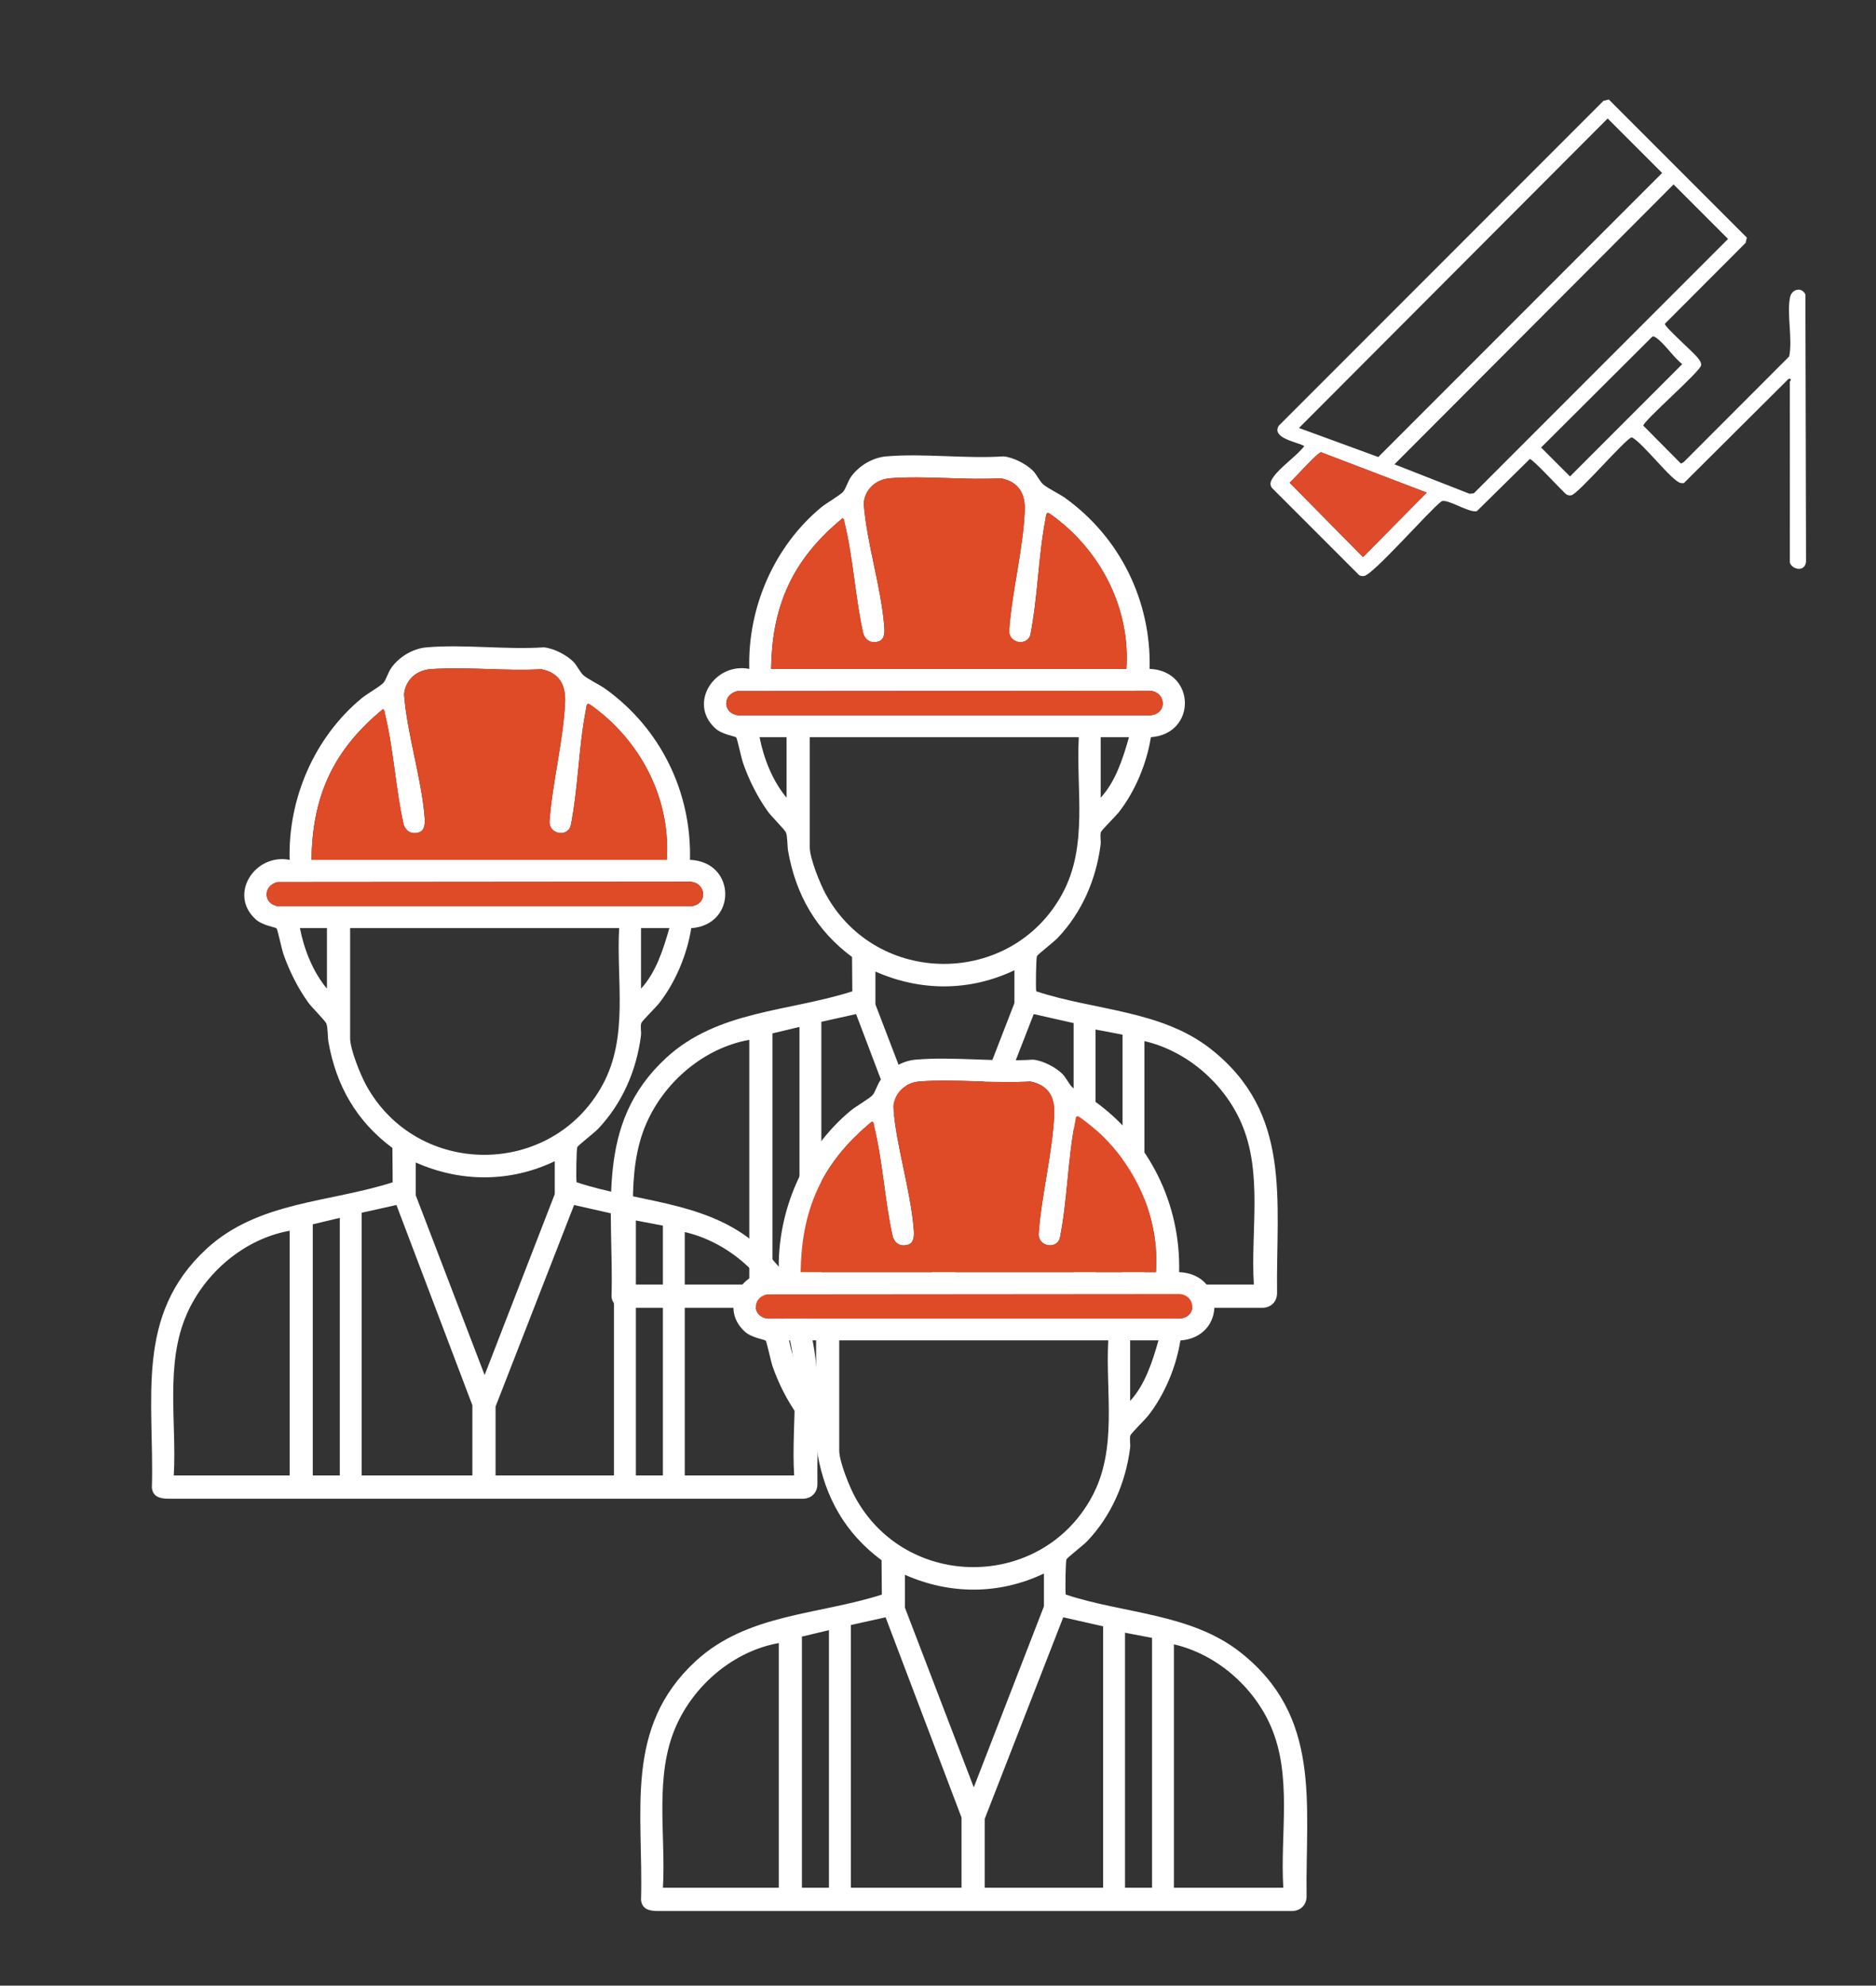
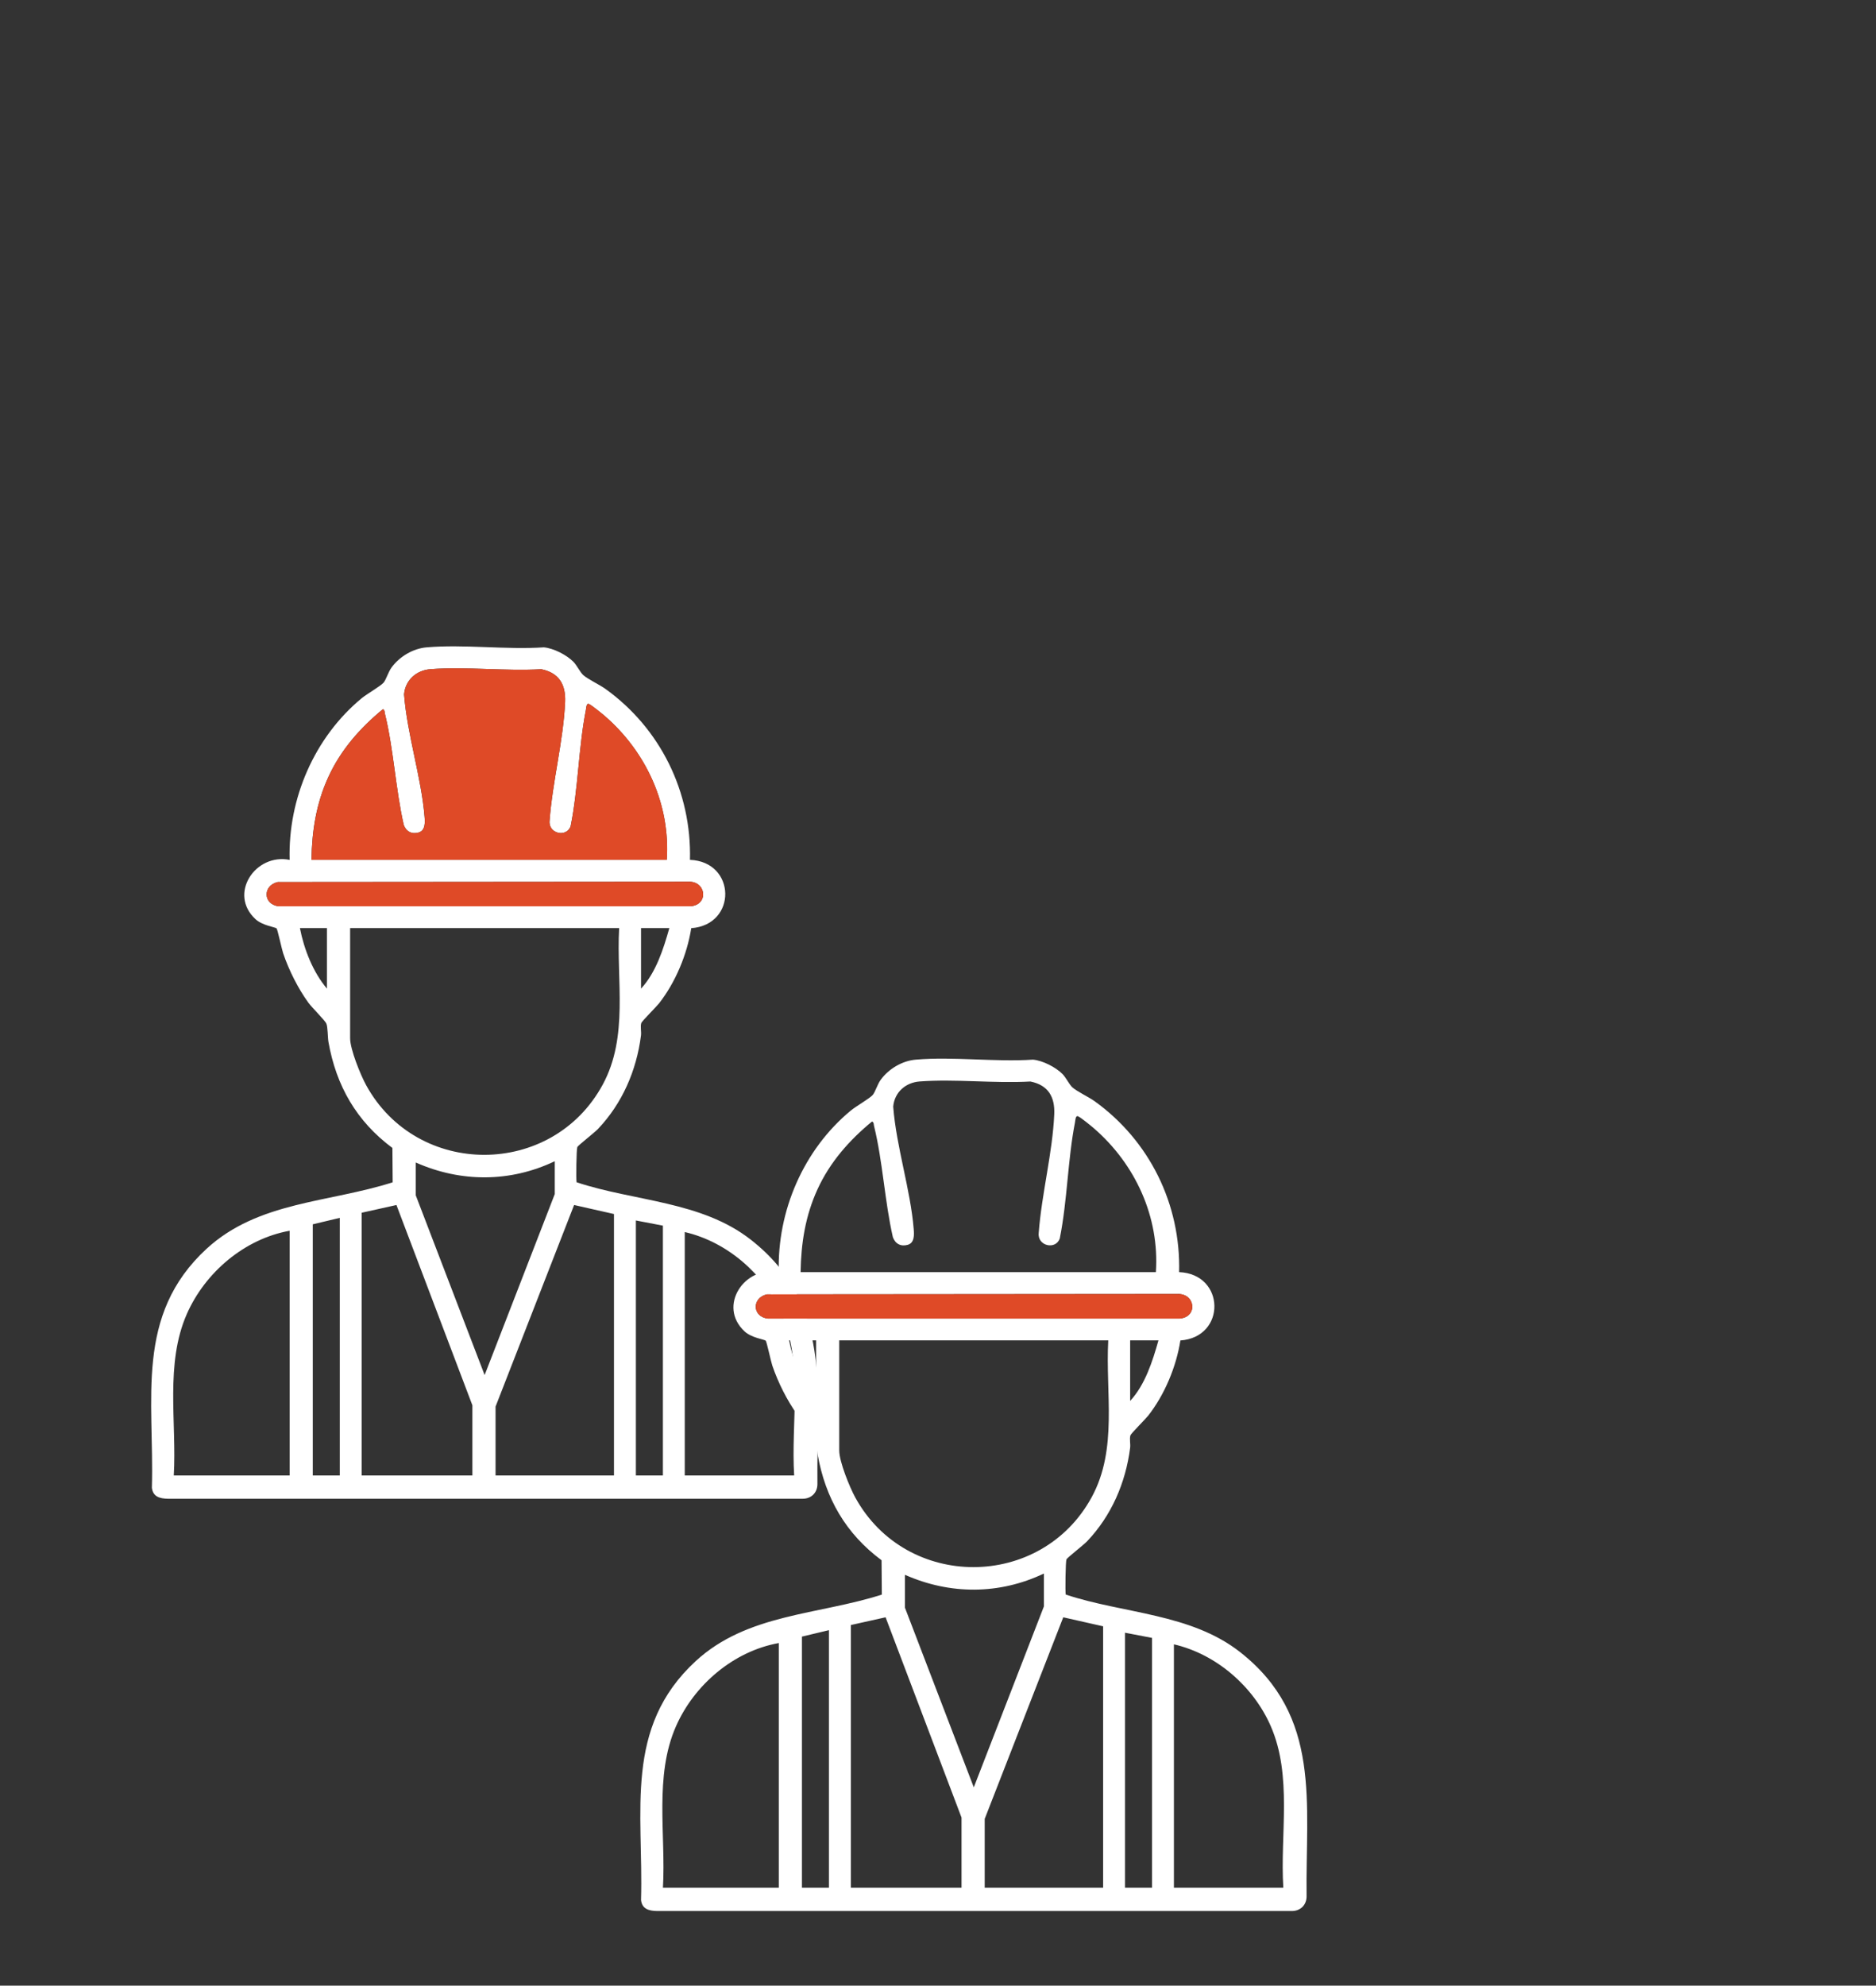
<svg xmlns="http://www.w3.org/2000/svg" id="Ebene_1" data-name="Ebene 1" viewBox="0 0 497.77 526.55">
  <rect x="0" y="0" width="497.77" height="526.55" fill="#333333" stroke="none" />
  <defs>
    <style>
      .cls-1 {
        fill: none;
      }

      .cls-2 {
        fill: #df4a2a;
      }

      .cls-3 {
        fill: #df4a27;
      }

      .cls-4 {
        clip-path: url(#clippath-1);
      }

      .cls-5 {
        clip-path: url(#clippath-3);
      }

      .cls-6 {
        clip-path: url(#clippath-4);
      }

      .cls-7 {
        clip-path: url(#clippath-2);
      }

      .cls-8 {
        clip-path: url(#clippath-7);
      }

      .cls-9 {
        clip-path: url(#clippath-6);
      }

      .cls-10 {
        clip-path: url(#clippath-5);
      }

      .cls-11 {
        fill: #fff;
      }

      .cls-12 {
        clip-path: url(#clippath);
      }
    </style>
    <clipPath id="clippath">
-       <rect class="cls-1" x="336.75" y="26.41" width="142.47" height="126.4" />
-     </clipPath>
+       </clipPath>
    <clipPath id="clippath-1">
-       <rect class="cls-1" x="318.96" width="178.81" height="178.81" />
-     </clipPath>
+       </clipPath>
    <clipPath id="clippath-2">
      <rect class="cls-1" x="157.61" y="120.16" width="185.32" height="226.65" />
    </clipPath>
    <clipPath id="clippath-3">
-       <rect class="cls-1" x="121.96" y="109.75" width="256.83" height="256.83" />
-     </clipPath>
+       </clipPath>
    <clipPath id="clippath-4">
      <rect class="cls-1" x="35.65" y="170.79" width="185.32" height="226.65" />
    </clipPath>
    <clipPath id="clippath-5">
      <rect class="cls-1" y="160.39" width="256.83" height="256.83" />
    </clipPath>
    <clipPath id="clippath-6">
      <rect class="cls-1" x="165.43" y="280.12" width="185.32" height="226.65" />
    </clipPath>
    <clipPath id="clippath-7">
      <rect class="cls-1" x="129.79" y="269.72" width="256.83" height="256.83" />
    </clipPath>
  </defs>
  <g class="cls-12">
    <g class="cls-4">
      <path class="cls-11" d="M474.93,101.18c0-.05.76-.88-.36-.72l-27.74,27.61c-.31.11-.6.06-.91,0-2.31-.46-10.05-10.69-12.93-12.1-1.38,0-14.27,15.1-16.08,15.37-.52.08-1.02,0-1.43-.35-1.25-1.07-8.89-9.39-9.57-9.27l-14.05,13.83c-2.18.49-7.77-3.36-9.37-2.62-3.16,2.33-18.22,19.59-20.57,19.81-.52.05-1,.04-1.41-.34l-23.02-23.02c-.75-1.04-.27-1.95.38-2.88,1.9-2.72,6.07-5.46,8.21-8.21-1.86-1.1-8.74-2.07-6.8-5.37l86.19-86.19,1.41-.34,36.62,36.62-.34,1.41-21.41,21.44c-.14.8,7.85,7.75,8.89,9.23.39.54.8,1.05.73,1.77-.17,1.62-15.52,14.93-15.33,16.02l9.97,10.05.71-.37,28.01-28.03c.98-4.61-.71-11.46.26-15.8.47-2.1,3.12-2.71,4.05-.63l.17,70.88c-.42,3.17-4.3,1.69-4.3-.02,0-15.94.03-31.88,0-47.82M344.66,113.49l21.05,7.7,75.31-75.32-14.45-14.45-81.91,82.08ZM370,123.13l19.9,7.8,1.15-.11,67.46-67.46-14.45-14.45-74.06,74.22ZM438.42,89.26l-29.51,29.41,7.67,7.67,29.79-29.79c-2.28-1.71-4.73-5.5-6.94-6.98-.36-.24-.52-.43-1.02-.3M378.56,130.63l-28.03-10.7c-.92.02-7.09,6.99-8.35,8.07l19.47,19.73,16.9-17.1Z" />
      <path class="cls-2" d="M378.56,130.63l-16.9,17.1-19.47-19.73c1.26-1.08,7.43-8.06,8.35-8.07l28.03,10.7Z" />
    </g>
  </g>
  <g class="cls-7">
    <g class="cls-5">
      <path class="cls-11" d="M305.02,177.37c12.29.48,12.59,17.24.35,18.12-1.09,6.96-4.19,14.4-8.56,19.96-.73.92-4.56,4.72-4.7,5.2-.29.97.06,2.29-.08,3.34-1.19,9.27-4.97,17.99-11.43,24.77-.92.97-5.26,4.33-5.46,4.78-.24.53-.36,8.6-.19,9.33,15.31,5.09,33.14,4.95,46.28,15.27,21.69,17.03,17.32,40.02,17.62,64.72.02,2.32-1.63,3.94-3.93,3.93h-168.4c-2.16-.04-3.98-.52-4.26-2.91.68-23.48-4.65-45.73,14.51-63.37,13.69-12.6,32.52-12.22,49.38-17.63l-.07-9.11c-9.51-7.06-14.92-16.47-16.97-28.11-.22-1.24-.15-3.96-.57-4.9-.35-.8-3.86-4.27-4.75-5.5-2.77-3.82-5.18-8.64-6.7-13.11-.35-1.03-1.5-6.39-1.75-6.61-.41-.35-3.73-.73-5.59-2.44-7.27-6.69-.05-17.54,9.06-15.72-.46-16.27,6.6-32.53,19.12-42.87,1.36-1.12,4.97-3.18,5.79-4.11.66-.75,1.26-2.84,2.12-4.02,2.13-2.92,5.69-5.05,9.32-5.36,9.93-.85,21.05.67,31.11,0,2.57.24,6,1.99,7.81,3.81.94.94,1.78,2.76,2.62,3.53,1.19,1.09,4.29,2.53,5.89,3.67,14.57,10.45,22.9,27.31,22.44,45.36M204.61,177.38h94.26c.98-14.65-5.46-28.6-16.39-38.09-.76-.66-3.56-2.95-4.28-3.24-.68-.27-.7,1.13-.79,1.59-1.94,9.93-2.03,20.8-4.04,30.8-1.07,3.13-5.99,2.03-5.59-1.47.76-10.22,3.67-21.3,4.12-31.42.21-4.63-1.59-7.77-6.33-8.72-9.57.55-19.91-.72-29.39-.01-3.73.28-6.67,2.87-7.01,6.67.82,10.67,4.59,21.98,5.44,32.49.12,1.45.24,3.62-1.56,4.15-1.85.55-3.34-.27-3.97-2.03-2.17-9.48-2.68-20.14-5-29.49-.11-.45.02-.87-.52-1.18-6.05,4.97-11.18,10.79-14.47,17.97-3.23,7.05-4.36,14.23-4.49,21.98M195.64,183.26c-4.01.92-3.92,5.92.25,6.42h109.31c4.93-.44,4.12-6.77-.69-6.51l-108.88.09ZM208.71,195.48h-7.17c1.1,5.65,3.47,11.67,7.17,16.05v-16.05ZM286.24,195.48h-71.38v29.2c0,2.96,2.76,9.74,4.26,12.47,13.55,24.67,49.31,24.58,62.74-.12,6.96-12.79,3.61-27.57,4.38-41.55M299.56,195.48h-7.51v16.05c3.96-4.27,5.94-10.49,7.51-16.05M269.16,257.29c-11.84,5.64-24.92,5.64-36.88.34v8.71l18.27,47.65,18.61-47.99v-8.71ZM247.3,340.63v-18.61l-20.15-53.11-9.22,2.05v69.67h29.37ZM284.87,271.3l-10.58-2.39-20.84,53.45v18.27h31.42v-69.33ZM212.13,340.63v-68.31l-7.17,1.71v66.6h7.17ZM297.85,274.37l-7.17-1.37v67.62h7.17v-66.26ZM198.81,275.74c-11.97,2.15-22.42,11.05-27.27,22.08-5.82,13.22-2.65,28.73-3.46,42.81h30.74v-64.89ZM332.69,340.63c-.89-14.15,2.47-29.64-3.36-42.92-4.61-10.5-14.43-19.03-25.67-21.63v64.55h29.03Z" />
      <path class="cls-3" d="M204.61,177.37c.13-7.75,1.26-14.93,4.49-21.98,3.29-7.18,8.42-13,14.47-17.97.54.31.41.73.52,1.18,2.32,9.35,2.83,20.01,5,29.49.63,1.76,2.13,2.58,3.97,2.03,1.79-.53,1.68-2.7,1.56-4.15-.85-10.51-4.63-21.83-5.44-32.49.34-3.8,3.28-6.39,7.01-6.67,9.47-.71,19.82.56,29.39.01,4.74.96,6.54,4.1,6.33,8.72-.45,10.12-3.37,21.21-4.12,31.42-.4,3.5,4.52,4.6,5.59,1.47,2.01-10,2.09-20.87,4.04-30.8.09-.46.11-1.86.8-1.58.72.29,3.52,2.57,4.28,3.23,10.93,9.49,17.37,23.44,16.39,38.09h-94.26Z" />
      <path class="cls-3" d="M195.64,183.26l108.88-.09c4.81-.26,5.61,6.06.69,6.52h-109.31c-4.17-.51-4.26-5.5-.25-6.43" />
    </g>
  </g>
  <g class="cls-6">
    <g class="cls-10">
      <path class="cls-11" d="M183.06,228.01c12.29.48,12.59,17.24.35,18.12-1.09,6.96-4.19,14.4-8.56,19.96-.73.92-4.56,4.72-4.7,5.2-.29.97.06,2.29-.08,3.34-1.19,9.27-4.97,17.99-11.43,24.77-.92.97-5.26,4.33-5.46,4.78-.24.53-.36,8.6-.19,9.33,15.31,5.09,33.14,4.95,46.28,15.27,21.69,17.03,17.32,40.02,17.62,64.72.02,2.32-1.63,3.94-3.93,3.93H44.56c-2.16-.04-3.98-.52-4.26-2.91.68-23.48-4.65-45.73,14.51-63.37,13.69-12.6,32.52-12.22,49.38-17.63l-.07-9.11c-9.51-7.06-14.92-16.47-16.97-28.11-.22-1.24-.15-3.96-.57-4.9-.35-.8-3.86-4.27-4.75-5.5-2.77-3.82-5.18-8.64-6.7-13.11-.35-1.03-1.5-6.39-1.75-6.61-.41-.35-3.73-.73-5.59-2.44-7.27-6.69-.05-17.54,9.06-15.72-.46-16.27,6.6-32.53,19.12-42.87,1.36-1.12,4.97-3.18,5.79-4.11.66-.75,1.26-2.84,2.12-4.02,2.13-2.92,5.69-5.05,9.32-5.36,9.93-.85,21.05.67,31.11,0,2.57.24,6,1.99,7.81,3.81.94.94,1.78,2.76,2.62,3.53,1.19,1.09,4.29,2.53,5.89,3.67,14.57,10.45,22.9,27.31,22.44,45.36M82.65,228.01h94.26c.98-14.65-5.46-28.6-16.39-38.09-.76-.66-3.56-2.95-4.28-3.24-.68-.27-.7,1.13-.79,1.59-1.94,9.93-2.03,20.8-4.04,30.8-1.07,3.13-5.99,2.03-5.59-1.47.76-10.22,3.67-21.3,4.12-31.42.21-4.63-1.59-7.77-6.33-8.72-9.57.55-19.91-.72-29.39-.01-3.73.28-6.67,2.87-7.01,6.67.82,10.67,4.59,21.98,5.44,32.49.12,1.45.24,3.62-1.56,4.15-1.85.55-3.34-.27-3.97-2.03-2.17-9.48-2.68-20.14-5-29.49-.11-.45.02-.87-.52-1.18-6.05,4.97-11.18,10.79-14.47,17.97-3.23,7.05-4.36,14.23-4.49,21.98M73.68,233.9c-4.01.92-3.92,5.92.25,6.42h109.31c4.93-.44,4.12-6.77-.69-6.51l-108.88.09ZM86.75,246.11h-7.17c1.1,5.65,3.47,11.67,7.17,16.05v-16.05ZM164.28,246.11h-71.38v29.2c0,2.96,2.76,9.74,4.26,12.47,13.55,24.67,49.31,24.58,62.74-.12,6.96-12.79,3.61-27.57,4.38-41.55M177.6,246.11h-7.51v16.05c3.96-4.27,5.94-10.49,7.51-16.05M147.2,307.93c-11.84,5.64-24.92,5.64-36.88.34v8.71l18.27,47.65,18.61-47.99v-8.71ZM125.34,391.26v-18.61l-20.15-53.11-9.22,2.05v69.67h29.37ZM162.91,321.93l-10.58-2.39-20.84,53.45v18.27h31.42v-69.33ZM90.16,391.26v-68.31l-7.17,1.71v66.6h7.17ZM175.89,325.01l-7.17-1.37v67.62h7.17v-66.26ZM76.84,326.37c-11.97,2.15-22.42,11.05-27.27,22.08-5.82,13.22-2.65,28.73-3.46,42.81h30.74v-64.89ZM210.72,391.26c-.89-14.15,2.47-29.64-3.36-42.92-4.61-10.5-14.43-19.03-25.67-21.63v64.55h29.03Z" />
      <path class="cls-3" d="M82.65,228.01c.13-7.75,1.26-14.93,4.49-21.98,3.29-7.18,8.42-13,14.47-17.97.54.31.41.73.52,1.18,2.32,9.35,2.83,20.01,5,29.49.63,1.76,2.13,2.58,3.97,2.03,1.79-.53,1.68-2.7,1.56-4.15-.85-10.51-4.63-21.83-5.44-32.49.34-3.8,3.28-6.39,7.01-6.67,9.47-.71,19.82.56,29.39.01,4.74.96,6.54,4.1,6.33,8.72-.45,10.12-3.37,21.21-4.12,31.42-.4,3.5,4.52,4.6,5.59,1.47,2.01-10,2.09-20.87,4.04-30.8.09-.46.11-1.86.8-1.58.72.29,3.52,2.57,4.28,3.23,10.93,9.49,17.37,23.44,16.39,38.09h-94.26Z" />
      <path class="cls-3" d="M73.68,233.9l108.88-.09c4.81-.26,5.61,6.06.69,6.52h-109.31c-4.17-.51-4.26-5.5-.25-6.43" />
    </g>
  </g>
  <g class="cls-9">
    <g class="cls-8">
      <path class="cls-11" d="M312.85,337.34c12.29.48,12.59,17.24.35,18.12-1.09,6.96-4.19,14.4-8.56,19.96-.73.92-4.56,4.72-4.7,5.2-.29.97.06,2.29-.08,3.34-1.19,9.27-4.97,17.99-11.43,24.77-.92.97-5.26,4.33-5.46,4.78-.24.53-.36,8.6-.19,9.33,15.31,5.09,33.14,4.95,46.28,15.27,21.69,17.03,17.32,40.02,17.62,64.72.02,2.32-1.63,3.94-3.93,3.93h-168.4c-2.16-.04-3.98-.52-4.26-2.91.68-23.48-4.65-45.73,14.51-63.37,13.69-12.6,32.52-12.22,49.38-17.63l-.07-9.11c-9.51-7.06-14.92-16.47-16.97-28.11-.22-1.24-.15-3.96-.57-4.9-.35-.8-3.86-4.27-4.75-5.5-2.77-3.82-5.18-8.64-6.7-13.11-.35-1.03-1.5-6.39-1.75-6.61-.41-.35-3.73-.73-5.59-2.44-7.27-6.69-.05-17.54,9.06-15.72-.46-16.27,6.6-32.53,19.12-42.87,1.36-1.12,4.97-3.18,5.79-4.11.66-.75,1.26-2.84,2.12-4.02,2.13-2.92,5.69-5.05,9.32-5.36,9.93-.85,21.05.67,31.11,0,2.57.24,6,1.99,7.81,3.81.94.94,1.78,2.76,2.62,3.53,1.19,1.09,4.29,2.53,5.89,3.67,14.57,10.45,22.9,27.31,22.44,45.36M212.44,337.34h94.26c.98-14.65-5.46-28.6-16.39-38.09-.76-.66-3.56-2.95-4.28-3.24-.68-.27-.7,1.13-.79,1.59-1.94,9.93-2.03,20.8-4.04,30.8-1.07,3.13-5.99,2.03-5.59-1.47.76-10.22,3.67-21.3,4.12-31.42.21-4.63-1.59-7.77-6.33-8.72-9.57.55-19.91-.72-29.39-.01-3.73.28-6.67,2.87-7.01,6.67.82,10.67,4.59,21.98,5.44,32.49.12,1.45.24,3.62-1.56,4.15-1.85.55-3.34-.27-3.97-2.03-2.17-9.48-2.68-20.14-5-29.49-.11-.45.02-.87-.52-1.18-6.05,4.97-11.18,10.79-14.47,17.97-3.23,7.05-4.36,14.23-4.49,21.98M203.47,343.23c-4.01.92-3.92,5.92.25,6.42h109.31c4.93-.44,4.12-6.77-.69-6.51l-108.88.09ZM216.54,355.44h-7.17c1.1,5.65,3.47,11.67,7.17,16.05v-16.05ZM294.06,355.44h-71.38v29.2c0,2.96,2.76,9.74,4.26,12.47,13.55,24.67,49.31,24.58,62.74-.12,6.96-12.79,3.61-27.57,4.38-41.55M307.38,355.44h-7.51v16.05c3.96-4.27,5.94-10.49,7.51-16.05M276.99,417.26c-11.84,5.64-24.92,5.64-36.88.34v8.71l18.27,47.65,18.61-47.99v-8.71ZM255.13,500.59v-18.61l-20.15-53.11-9.22,2.05v69.67h29.37ZM292.7,431.26l-10.58-2.39-20.84,53.45v18.27h31.42v-69.33ZM219.95,500.59v-68.31l-7.17,1.71v66.6h7.17ZM305.68,434.33l-7.17-1.37v67.62h7.17v-66.26ZM206.63,435.7c-11.97,2.15-22.42,11.05-27.27,22.08-5.82,13.22-2.65,28.73-3.46,42.81h30.74v-64.89ZM340.51,500.59c-.89-14.15,2.47-29.64-3.36-42.92-4.61-10.5-14.43-19.03-25.67-21.63v64.55h29.03Z" />
-       <path class="cls-3" d="M212.44,337.34c.13-7.75,1.26-14.93,4.49-21.98,3.29-7.18,8.42-13,14.47-17.97.54.31.41.73.52,1.18,2.32,9.35,2.83,20.01,5,29.49.63,1.76,2.13,2.58,3.97,2.03,1.79-.53,1.68-2.7,1.56-4.15-.85-10.51-4.63-21.83-5.44-32.49.34-3.8,3.28-6.39,7.01-6.67,9.47-.71,19.82.56,29.39.01,4.74.96,6.54,4.1,6.33,8.72-.45,10.12-3.37,21.21-4.12,31.42-.4,3.5,4.52,4.6,5.59,1.47,2.01-10,2.09-20.87,4.04-30.8.09-.46.11-1.86.8-1.58.72.29,3.52,2.57,4.28,3.23,10.93,9.49,17.37,23.44,16.39,38.09h-94.26Z" />
      <path class="cls-3" d="M203.47,343.23l108.88-.09c4.81-.26,5.61,6.06.69,6.52h-109.31c-4.17-.51-4.26-5.5-.25-6.43" />
    </g>
  </g>
</svg>